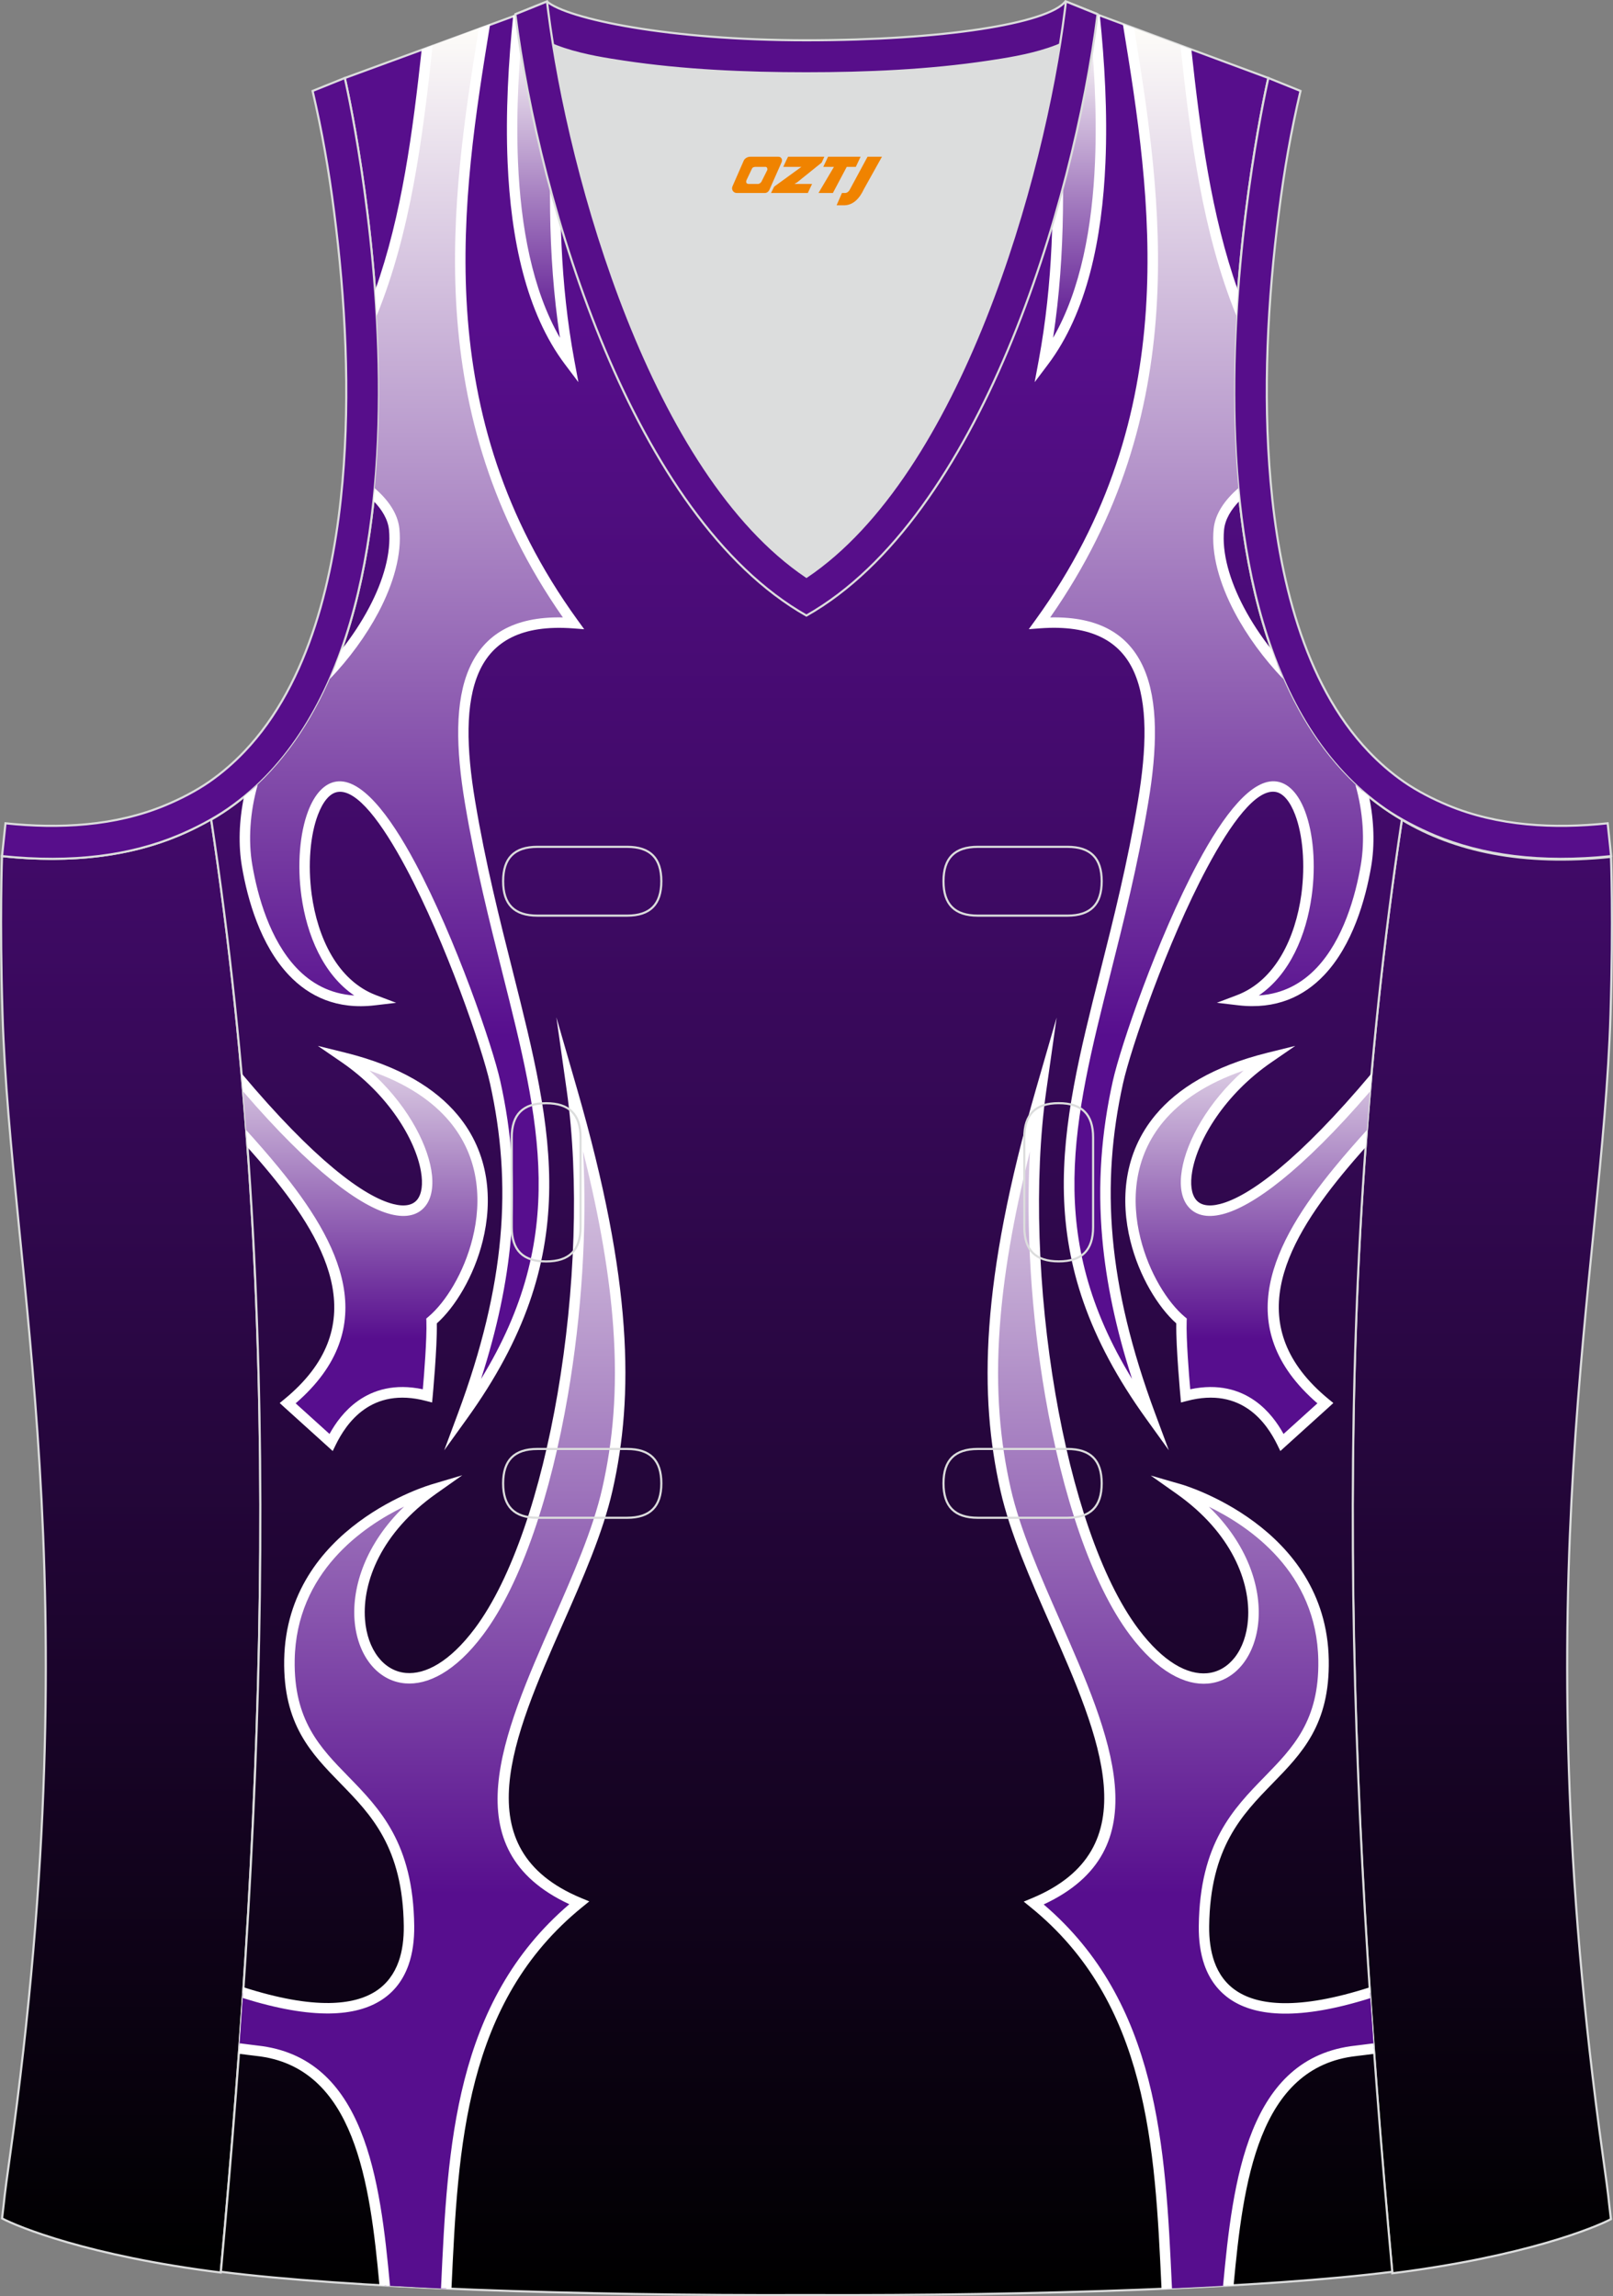
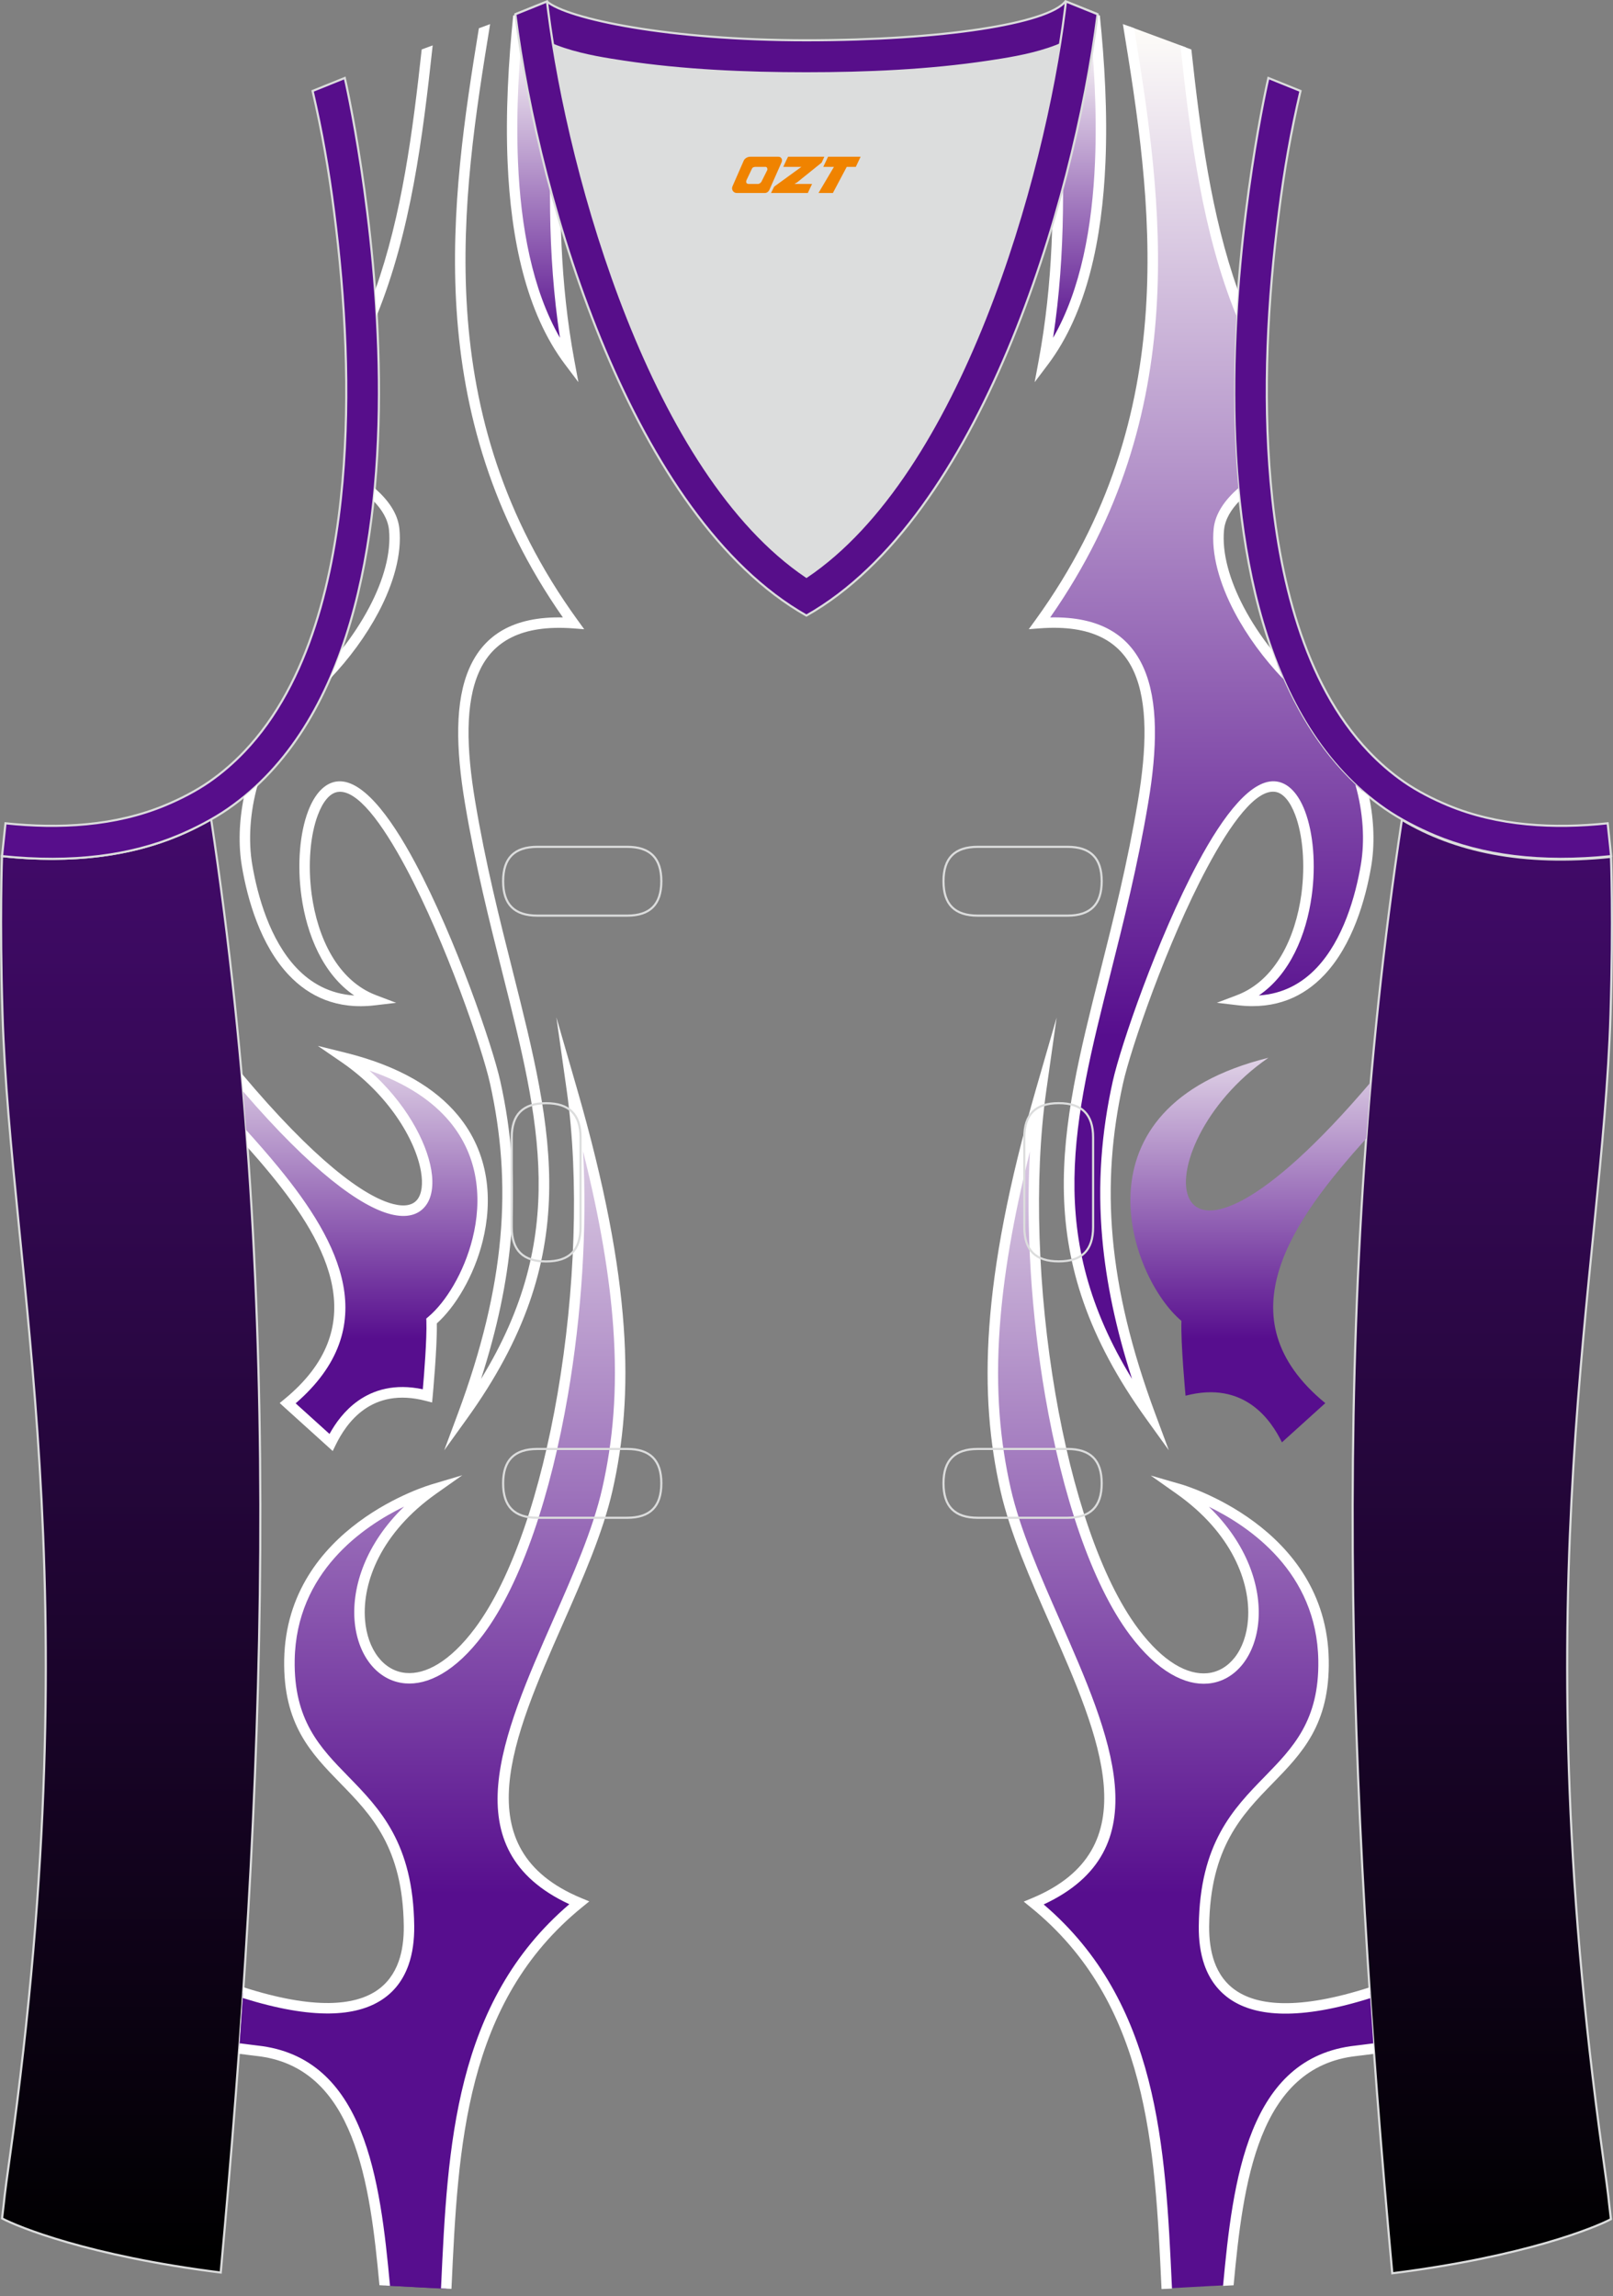
<svg xmlns="http://www.w3.org/2000/svg" version="1.1" id="图层_1" x="0px" y="0px" width="302.41px" height="430.42px" viewBox="0 0 302.41 430.42" enable-background="new 0 0 302.41 430.42" xml:space="preserve">
  <rect x="0" y="0" width="302.41" height="430.42" fill="#808080" stroke="none" />
  <g id="XMLID_20_">
    <g>
      <linearGradient id="SVGID_1_" gradientUnits="userSpaceOnUse" x1="-718.583" y1="-639.519" x2="-718.583" y2="-285.448" gradientTransform="matrix(1 0 0 1 996.485 708.519)">
        <stop offset="0" style="stop-color:#570E8C" />
        <stop offset="1" style="stop-color:#000000" />
      </linearGradient>
      <path fill="url(#SVGID_1_)" stroke="#DCDDDD" stroke-width="0.4" stroke-miterlimit="22.926" d="M262.83,153.67    c9.87,5.89,22.68,8.69,39.2,6.95c0,0,0.46,11.69-0.09,29.57c-1.51,49.08-16.57,105.44-1.41,214.04c1.31,9.36,0.84,6.4,1.49,11.76    c-3,1.58-16.16,7.01-40.99,10.14C252.8,336.24,248.89,245.69,262.83,153.67z" />
      <linearGradient id="SVGID_2_" gradientUnits="userSpaceOnUse" x1="1637.087" y1="-639.659" x2="1637.087" y2="-285.587" gradientTransform="matrix(-1 0 0 1 1661.594 708.519)">
        <stop offset="0" style="stop-color:#570E8C" />
        <stop offset="1" style="stop-color:#000000" />
      </linearGradient>
      <path fill="url(#SVGID_2_)" stroke="#DCDDDD" stroke-width="0.4" stroke-miterlimit="22.926" d="M39.58,153.53    c-9.87,5.89-22.68,8.69-39.2,6.95c0,0-0.46,11.69,0.09,29.57c1.51,49.08,16.57,105.44,1.41,214.04c-1.31,9.36-0.84,6.4-1.49,11.76    c3,1.58,16.16,7.02,40.99,10.14C49.61,336.09,53.52,245.55,39.58,153.53z" />
    </g>
    <linearGradient id="XMLID_95_" gradientUnits="userSpaceOnUse" x1="-845.274" y1="-647.626" x2="-845.274" y2="-278.799" gradientTransform="matrix(1 0 0 1 996.485 708.519)">
      <stop offset="0" style="stop-color:#570E8C" />
      <stop offset="1" style="stop-color:#000000" />
    </linearGradient>
-     <path id="XMLID_23_" fill="url(#XMLID_95_)" stroke="#DCDDDD" stroke-width="0.4" stroke-miterlimit="22.926" d="M101.8,1.01   L64.64,14.63c0,0,25.43,109.52-25.04,139.01c13.91,91.93,10.01,182.4,1.81,272.21c23.36,2.98,66.59,4.52,109.81,4.36   c43.22,0.17,86.44-1.37,109.81-4.36c-8.2-89.81-12.11-180.28,1.8-272.21c-50.47-29.5-25.04-139.02-25.04-139.02l-37-13.73   l-11.74,8.47l-40.26,2.38l-33.12-3.11L101.8,1.01z" />
    <path fill="#570E8B" stroke="#DCDDDD" stroke-width="0.4" stroke-miterlimit="22.926" d="M62.63,39.63   c2.13,16.63,3.04,33.98,1.58,50.69c-1.52,17.33-6.03,37.57-18.4,50.56c-2,2.1-4.2,4.01-6.59,5.67c-2.48,1.72-5.41,3.22-8.19,4.38   c-9.42,3.94-19.95,4.46-30,3.4l-0.65,6.15c13.27,1.4,24.15-0.14,33.03-3.85c3.09-1.29,6.59-3.1,9.34-5.01   c46.24-32.14,21.89-137,21.89-137l-6.03,2.43C60.39,24.7,61.64,31.86,62.63,39.63z" />
    <path fill="#570E8B" stroke="#DCDDDD" stroke-width="0.4" stroke-miterlimit="22.926" d="M239.79,39.63   c-2.13,16.63-3.04,33.98-1.57,50.69c1.52,17.33,6.03,37.57,18.4,50.56c2,2.1,4.2,4.01,6.59,5.67c2.48,1.72,5.41,3.22,8.2,4.38   c9.42,3.94,19.95,4.46,30,3.4l0.65,6.15c-13.27,1.4-24.15-0.14-33.03-3.85c-3.09-1.29-6.59-3.1-9.34-5.01   c-46.24-32.14-21.89-137-21.89-137l6.02,2.43C242.03,24.7,240.78,31.86,239.79,39.63z" />
    <g>
      <linearGradient id="SVGID_3_" gradientUnits="userSpaceOnUse" x1="999.99" y1="-442.475" x2="999.872" y2="-521.983" gradientTransform="matrix(-1 0 0 1 1067.873 708.519)">
        <stop offset="0.19" style="stop-color:#570E8E" />
        <stop offset="1" style="stop-color:#FFFFFA" />
      </linearGradient>
      <path fill="url(#SVGID_3_)" d="M64.61,198.28c37.48,9.3,25.97,41.25,16.31,49.32c0.14,4.24-0.77,14.03-0.77,14.03    c-11.06-2.91-16.08,4.66-18.07,8.74l-8.13-7.35c19.54-16.02,5.97-34.4-7.67-49.6c-0.26-3.52-0.55-7.04-0.85-10.56    C86.26,250.91,88.78,214.88,64.61,198.28z" />
      <linearGradient id="SVGID_4_" gradientUnits="userSpaceOnUse" x1="987.487" y1="-266.791" x2="986.82" y2="-714.791" gradientTransform="matrix(-1 0 0 1 1067.873 708.519)">
        <stop offset="0.19" style="stop-color:#570E8E" />
        <stop offset="1" style="stop-color:#FFFFFA" />
      </linearGradient>
      <path fill="url(#SVGID_4_)" d="M81.24,279.18c0,0-26.55,7.6-26.96,31.99c-0.41,24.36,22.07,20.7,22.41,49.86    c0.14,12.02-7.34,20.05-31.1,12.51c-0.23,3.49-0.48,6.98-0.73,10.47c1.37,0.17,3.05,0.38,3.3,0.41    c19.4,2.09,22.17,24.58,23.98,44.01c3.71,0.21,7.56,0.4,11.53,0.57c1.23-26.55,2.41-54.07,24.92-72.31    c-32.01-13.32-0.96-49.85,5.3-77.52c3.99-17.59,3.76-38.79-6.65-74.83c4.63,32.73-2.81,82-17.43,101.51    C71.56,330.21,54.53,298.05,81.24,279.18z" />
      <linearGradient id="SVGID_5_" gradientUnits="userSpaceOnUse" x1="987.442" y1="-296.784" x2="987.09" y2="-533.14" gradientTransform="matrix(-1 0 0 1 1067.873 708.519)">
        <stop offset="0.24" style="stop-color:#570E8E" />
        <stop offset="1" style="stop-color:#FFFFFA" />
      </linearGradient>
      <path fill="url(#SVGID_5_)" d="M81.24,279.18c0,0-26.55,7.6-26.96,31.99c-0.41,24.36,22.07,20.7,22.41,49.86    c0.14,12.02-7.34,20.05-31.1,12.51l-0.01,0.16l-0.01,0.16l-0.01,0.16l-0.01,0.16l-0.13,1.96l-0.01,0.16l-0.01,0.16l-0.01,0.16    l-0.01,0.16l-0.01,0.16l-0.01,0.16l-0.01,0.16l-0.03,0.49l-0.01,0.16l-0.01,0.16l-0.01,0.16l-0.01,0.16l-0.01,0.16l-0.01,0.16    l-0.09,1.31l-0.01,0.16l-0.01,0.16l-0.01,0.16l-0.16,2.29l-0.01,0.16l-0.01,0.16l-0.01,0.16l-0.03,0.49L44.86,384    c1.37,0.17,3.05,0.38,3.3,0.41c19.4,2.09,22.17,24.58,23.98,44.01l0.17,0.01l0.17,0.01l0.35,0.02l0.18,0.01l0.17,0.01l0.18,0.01    l0.01,0l0.16,0.01l0.17,0.01l0.18,0.01l0.18,0.01l0.18,0.01l0.35,0.02l0.18,0.01l0.18,0.01l0.09,0l0.09,0l0.18,0.01l0.18,0.01    l0.18,0.01l0.18,0.01l0.18,0.01l0.18,0.01l0.18,0.01l0.18,0.01l0.36,0.02l0.18,0.01l0.18,0.01l0.18,0.01l0.18,0.01l0.18,0.01    l0.18,0.01l0.18,0.01l0.36,0.02l0.18,0.01l0.18,0.01l0.18,0.01l0.18,0.01l0.18,0.01l0.18,0.01l0.18,0.01l0.18,0.01l0.11,0.01    l0.07,0l0.18,0.01l0.18,0.01l0.18,0.01l0.36,0.02l0.19,0.01l0.18,0.01l0.18,0.01l0.19,0.01l0,0l0.18,0.01l0.19,0.01l0.18,0.01    l0.74,0.03l0.19,0.01l0.19,0.01l0.07,0l0.11,0c1.23-26.55,2.41-54.07,24.92-72.31c-32.01-13.33-0.96-49.85,5.3-77.52    c3.99-17.59,3.76-38.79-6.65-74.83c4.63,32.73-2.81,82-17.43,101.51C71.56,330.21,54.53,298.05,81.24,279.18z" />
      <linearGradient id="SVGID_6_" gradientUnits="userSpaceOnUse" x1="991.321" y1="-469.463" x2="990.97" y2="-705.395" gradientTransform="matrix(-1 0 0 1 1067.873 708.519)">
        <stop offset="0.19" style="stop-color:#570E8E" />
        <stop offset="1" style="stop-color:#FFFFFA" />
      </linearGradient>
-       <path fill="url(#SVGID_6_)" d="M107.51,116.81c-20.36-1.51-22.72,13.62-19.39,33.52c8.04,48.02,27.42,75.11-1.39,115.08    c9.11-24.48,10.33-43.47,6.1-62.54c-2.34-10.57-19-56.87-29.61-55.41c-8.53,1.17-9.78,33.65,6.97,40    c-16.52,1.96-22.11-14.92-23.86-25.19c-0.72-4.22-0.52-9.12,0.66-14c7.12-6.24,12.29-14.42,15.96-23.67    c6.93-7.94,11.73-17.75,10.96-25.41c-0.24-2.42-1.71-4.61-3.76-6.53c1.21-12.21,1.07-24.6,0.34-35.81    c5.71-14.95,7.84-31.69,9.61-47.97L90.84,4.9C85.51,37.54,79.37,78,107.51,116.81z" />
      <path fill="#FFFFFF" d="M105.53,115.74C78.67,77.32,84.52,37.56,89.78,5.3l2.11-0.78c-5.32,32.56-11.65,73.02,16.4,111.72    l1.24,1.71l-2.1-0.16c-9.69-0.72-15.07,2.46-17.61,8.15c-2.63,5.87-2.38,14.45-0.74,24.23c1.95,11.68,4.59,22.14,7.04,31.85    c7.64,30.34,13.44,53.38-8.6,83.96l-4.24,5.89l2.53-6.8c4.52-12.15,7.08-22.94,7.99-33.04c0.91-10.09,0.16-19.51-1.93-28.94    c-1.43-6.46-8.26-26.37-15.75-40.4c-4.53-8.47-9.19-14.74-12.77-14.24c-1.53,0.21-2.82,1.84-3.75,4.3    c-0.71,1.87-1.19,4.19-1.4,6.75c-0.21,2.58-0.14,5.39,0.24,8.19c1.1,8.04,4.81,16.11,12.09,18.87l3.75,1.42l-3.98,0.47    c-7.14,0.85-12.35-1.66-16.14-5.66c-5.32-5.61-7.75-14.16-8.8-20.34c-0.68-3.98-0.56-8.52,0.39-13.1    c0.88-0.72,1.74-1.47,2.57-2.25c-1.48,5.21-1.79,10.51-1.02,15.02c1.01,5.91,3.31,14.06,8.29,19.32    c2.71,2.86,6.24,4.87,10.83,5.17c-5.82-3.95-8.9-11.32-9.91-18.66c-0.41-2.96-0.48-5.9-0.26-8.61c0.22-2.73,0.74-5.24,1.52-7.29    c1.19-3.13,3.01-5.23,5.33-5.55c4.58-0.63,9.87,6.11,14.76,15.27c7.58,14.18,14.49,34.35,15.94,40.9    c2.14,9.63,2.89,19.24,1.97,29.54c-0.74,8.21-2.54,16.85-5.58,26.28c16.43-26.79,11.01-48.3,4.04-75.98    c-2.45-9.74-5.1-20.23-7.07-32c-1.69-10.13-1.93-19.07,0.88-25.35C90.74,119.1,96.14,115.53,105.53,115.74L105.53,115.74z     M61.83,127.29c3.63-3.79,6.8-8.12,9.12-12.5c2.85-5.4,4.41-10.91,3.93-15.67c-0.29-2.88-2.13-5.43-4.63-7.61    c-0.07,0.79-0.15,1.59-0.23,2.38c1.6,1.64,2.71,3.46,2.91,5.43c0.43,4.36-1.04,9.49-3.72,14.56c-1.43,2.71-3.21,5.41-5.22,7.95    C63.33,123.68,62.61,125.51,61.83,127.29L61.83,127.29z M81.12,8.51l-2.06,0.76c-1.67,15.32-3.69,31.03-8.75,45.21    c0.11,1.55,0.22,3.11,0.31,4.71C77.02,43.49,79.26,25.73,81.12,8.51z" />
      <path fill="#FFFFFF" d="M69.25,200.67c7.01,2.41,11.85,5.75,15.03,9.55c2.78,3.33,4.31,7.02,4.91,10.76    c0.61,3.77,0.3,7.6-0.59,11.15c-1.61,6.46-5.07,12.01-8.31,14.72l-0.37,0.31l0.02,0.48c0.11,3.32-0.43,10.1-0.67,12.78    c-5.29-1.11-9.23,0.12-12.13,2.16c-2.55,1.8-4.26,4.22-5.36,6.22l-6.35-5.74c16.51-14.29,8.32-30.17-3.17-44.18    c-1.99-2.43-4.06-4.78-6.11-7.05c0.08,1.07,0.16,2.14,0.24,3.2c1.48,1.67,2.95,3.37,4.36,5.09c11.05,13.48,18.93,28.74,2.57,42.16    l-0.88,0.72l0.84,0.77l8.13,7.35l0.97,0.88l0.57-1.17c0.95-1.94,2.61-4.71,5.32-6.62c2.68-1.89,6.43-2.97,11.62-1.6l1.12,0.29    l0.11-1.15c0-0.03,0.86-9.17,0.78-13.68c3.4-3.03,6.95-8.8,8.6-15.44c0.94-3.79,1.27-7.88,0.62-11.93    c-0.66-4.07-2.31-8.1-5.34-11.72c-4.12-4.93-10.78-9.1-20.94-11.63l-5.25-1.3l4.47,3.07c8.71,5.98,13.86,14.51,14.87,20.52    c0.39,2.29,0.16,4.15-0.71,5.24c-0.81,1.01-2.29,1.38-4.49,0.82c-5.53-1.4-14.85-8.31-28.44-24.49c0.1,1.13,0.2,2.25,0.29,3.38    c12.94,15.03,22.06,21.6,27.67,23.02c3.04,0.77,5.19,0.12,6.49-1.51c1.24-1.54,1.59-3.94,1.12-6.78    C79.95,213.88,75.96,206.6,69.25,200.67z" />
      <path fill="#FFFFFF" d="M80.96,278.24l5.71-1.7l-4.87,3.44c-10.3,7.28-13.89,16.54-13.37,23.57c0.21,2.84,1.09,5.29,2.47,7.07    c1.32,1.71,3.12,2.8,5.21,2.98c3.61,0.31,8.17-2.02,12.91-8.34c7.03-9.39,12.4-25.86,15.52-44.05    c3.28-19.12,4.07-40.09,1.72-56.74l-1.95-13.78l3.86,13.37c5.23,18.1,7.9,32.47,8.76,44.54c0.87,12.11-0.08,21.9-2.09,30.79    c-1.8,7.94-5.58,16.52-9.35,25.09c-9.3,21.12-18.55,42.14,3.47,51.31l1.52,0.63l-1.28,1.04c-22.06,17.87-23.32,44.98-24.54,71.2    l-0.02,0.39l-1.96-0.09l0.02-0.39c1.21-26.16,2.48-53.21,24.04-71.62c-21.99-10.22-12.55-31.69-3.05-53.26    c3.74-8.49,7.48-16.99,9.23-24.73c1.97-8.7,2.9-18.31,2.05-30.22c-0.67-9.35-2.44-20.11-5.66-32.95    c0.8,14.42-0.25,30.67-2.84,45.75c-3.17,18.46-8.66,35.24-15.89,44.89c-5.2,6.95-10.4,9.49-14.64,9.12    c-2.66-0.23-4.93-1.6-6.59-3.74c-1.61-2.08-2.64-4.91-2.88-8.13c-0.47-6.33,2.1-14.3,9.29-21.26    c-7.64,3.7-20.23,12.28-20.51,28.76c-0.19,11.31,4.77,16.41,10.01,21.78c5.94,6.09,12.22,12.53,12.4,28.05    c0.03,2.66-0.3,5.15-1.07,7.33c-0.96,2.71-2.59,4.97-5.06,6.56c-2.42,1.57-5.63,2.48-9.77,2.53c-4.32,0.05-9.67-0.84-16.25-2.9    l0.13-2.02c6.58,2.11,11.88,3.01,16.09,2.96c3.75-0.05,6.61-0.85,8.73-2.22c2.08-1.35,3.46-3.27,4.28-5.57    c0.7-1.97,0.99-4.23,0.96-6.66c-0.17-14.74-6.17-20.89-11.85-26.71c-5.53-5.67-10.77-11.05-10.57-23.18    C53.72,286.03,80.89,278.26,80.96,278.24L80.96,278.24z M46.49,385.2c0.72,0.09,1.3,0.16,1.56,0.19    c18.56,2,21.32,23.95,23.09,42.98c0.65,0.04,1.31,0.07,1.98,0.11c-1.84-19.82-4.64-42.86-24.86-45.04l-1.53-0.19l-1.8-0.23    l-0.14,1.96L46.49,385.2z" />
    </g>
    <linearGradient id="SVGID_7_" gradientUnits="userSpaceOnUse" x1="-389.673" y1="-442.475" x2="-389.791" y2="-521.983" gradientTransform="matrix(1 0 0 1 624.212 708.519)">
      <stop offset="0.19" style="stop-color:#570E8E" />
      <stop offset="1" style="stop-color:#FFFFFA" />
    </linearGradient>
-     <path fill="url(#SVGID_7_)" d="M237.81,198.28c-37.48,9.3-25.97,41.25-16.31,49.32c-0.15,4.24,0.77,14.03,0.77,14.03   c11.06-2.91,16.08,4.66,18.07,8.74l8.13-7.35c-19.54-16.02-5.97-34.4,7.67-49.6c0.26-3.52,0.55-7.04,0.85-10.56   C216.16,250.91,213.64,214.88,237.81,198.28z" />
+     <path fill="url(#SVGID_7_)" d="M237.81,198.28c-37.48,9.3-25.97,41.25-16.31,49.32c-0.15,4.24,0.77,14.03,0.77,14.03   c11.06-2.91,16.08,4.66,18.07,8.74l8.13-7.35c-19.54-16.02-5.97-34.4,7.67-49.6c0.26-3.52,0.55-7.04,0.85-10.56   C216.16,250.91,213.64,214.88,237.81,198.28" />
    <linearGradient id="SVGID_8_" gradientUnits="userSpaceOnUse" x1="-402.178" y1="-266.791" x2="-402.845" y2="-714.791" gradientTransform="matrix(1 0 0 1 624.212 708.519)">
      <stop offset="0.19" style="stop-color:#570E8E" />
      <stop offset="1" style="stop-color:#FFFFFA" />
    </linearGradient>
-     <path fill="url(#SVGID_8_)" d="M221.18,279.18c0,0,26.55,7.6,26.96,31.99c0.41,24.36-22.07,20.7-22.41,49.86   c-0.14,12.02,7.34,20.05,31.1,12.51c0.23,3.49,0.48,6.98,0.73,10.47c-1.37,0.17-3.05,0.38-3.3,0.41   c-19.4,2.09-22.17,24.58-23.98,44.01c-3.71,0.21-7.56,0.4-11.53,0.57c-1.23-26.55-2.41-54.07-24.92-72.31   c32.01-13.32,0.96-49.85-5.3-77.52c-3.99-17.59-3.76-38.79,6.65-74.83c-4.63,32.73,2.81,82,17.43,101.51   C230.86,330.21,247.89,298.05,221.18,279.18z" />
    <linearGradient id="SVGID_9_" gradientUnits="userSpaceOnUse" x1="-402.222" y1="-296.784" x2="-402.574" y2="-533.141" gradientTransform="matrix(1 0 0 1 624.212 708.519)">
      <stop offset="0.24" style="stop-color:#570E8E" />
      <stop offset="1" style="stop-color:#FFFFFA" />
    </linearGradient>
    <path fill="url(#SVGID_9_)" d="M221.18,279.18c0,0,26.55,7.6,26.96,31.99c0.41,24.36-22.07,20.7-22.41,49.86   c-0.14,12.02,7.34,20.05,31.1,12.51l0.01,0.16l0.01,0.16l0.01,0.16l0.01,0.16l0.13,1.96l0.01,0.16l0.01,0.16l0.01,0.16l0.01,0.16   l0.01,0.16l0.01,0.16l0.01,0.16l0.04,0.49l0.01,0.16l0.01,0.16l0.01,0.16l0.01,0.16l0.01,0.16l0.01,0.16l0.09,1.31l0.01,0.16   l0.01,0.16l0.01,0.16l0.16,2.29l0.01,0.16l0.01,0.16l0.01,0.16l0.04,0.49l0.01,0.16c-1.37,0.17-3.05,0.38-3.3,0.41   c-19.4,2.09-22.17,24.58-23.98,44.01l-0.17,0.01l-0.17,0.01l-0.35,0.02l-0.18,0.01l-0.17,0.01l-0.18,0.01l-0.02,0l-0.16,0.01   l-0.17,0.01l-0.18,0.01l-0.18,0.01l-0.18,0.01l-0.35,0.02l-0.18,0.01l-0.18,0.01l-0.09,0l-0.09,0l-0.18,0.01l-0.18,0.01l-0.18,0.01   l-0.18,0.01l-0.18,0.01l-0.18,0.01l-0.18,0.01l-0.18,0.01l-0.36,0.02l-0.18,0.01l-0.18,0.01l-0.18,0.01l-0.18,0.01l-0.18,0.01   l-0.18,0.01l-0.18,0.01l-0.36,0.02l-0.18,0.01l-0.18,0.01l-0.18,0.01l-0.18,0.01l-0.18,0.01l-0.18,0.01l-0.18,0.01l-0.18,0.01   l-0.12,0.01l-0.07,0l-0.18,0.01l-0.18,0.01l-0.18,0.01l-0.37,0.02l-0.19,0.01l-0.18,0.01l-0.18,0.01l-0.19,0.01l0,0l-0.18,0.01   l-0.19,0.01l-0.18,0.01l-0.74,0.03l-0.19,0.01l-0.19,0.01l-0.07,0l-0.11,0c-1.23-26.55-2.41-54.07-24.92-72.31   c32.01-13.33,0.96-49.85-5.3-77.52c-3.99-17.59-3.76-38.79,6.65-74.83c-4.63,32.73,2.81,82,17.43,101.51   C230.86,330.21,247.89,298.05,221.18,279.18z" />
    <linearGradient id="SVGID_10_" gradientUnits="userSpaceOnUse" x1="-398.343" y1="-469.463" x2="-398.694" y2="-705.395" gradientTransform="matrix(1 0 0 1 624.212 708.519)">
      <stop offset="0.19" style="stop-color:#570E8E" />
      <stop offset="1" style="stop-color:#FFFFFA" />
    </linearGradient>
    <path fill="url(#SVGID_10_)" d="M194.92,116.81c20.36-1.51,22.72,13.62,19.39,33.52c-8.04,48.02-27.42,75.11,1.39,115.08   c-9.11-24.48-10.33-43.47-6.1-62.54c2.34-10.57,19-56.87,29.61-55.41c8.53,1.17,9.78,33.65-6.96,40   c16.52,1.96,22.11-14.92,23.86-25.19c0.72-4.22,0.52-9.12-0.66-14c-7.12-6.24-12.29-14.42-15.96-23.67   c-6.93-7.94-11.73-17.75-10.96-25.41c0.24-2.42,1.71-4.61,3.76-6.53c-1.21-12.21-1.07-24.6-0.34-35.81   c-5.71-14.95-7.84-31.69-9.62-47.97L211.58,4.9C216.91,37.54,223.05,78,194.92,116.81z" />
    <path fill="#FFFFFF" d="M196.89,115.74c9.4-0.21,14.8,3.36,17.5,9.41c2.81,6.28,2.58,15.23,0.88,25.35   c-1.97,11.77-4.62,22.27-7.07,32c-6.97,27.68-12.39,49.19,4.04,75.98c-3.04-9.42-4.84-18.07-5.58-26.28   c-0.92-10.29-0.17-19.91,1.97-29.54c1.45-6.55,8.36-26.72,15.94-40.9c4.9-9.16,10.18-15.9,14.76-15.27   c2.32,0.32,4.14,2.42,5.33,5.55c0.77,2.04,1.3,4.55,1.52,7.29c0.22,2.71,0.15,5.66-0.26,8.61c-1.01,7.34-4.09,14.71-9.91,18.66   c4.59-0.3,8.12-2.31,10.83-5.17c4.98-5.26,7.28-13.4,8.29-19.32c0.77-4.51,0.46-9.81-1.02-15.02c0.83,0.78,1.69,1.52,2.57,2.25   c0.95,4.58,1.07,9.13,0.39,13.1c-1.06,6.18-3.49,14.73-8.81,20.34c-3.79,4-9,6.5-16.14,5.66l-3.98-0.47l3.75-1.42   c7.27-2.76,10.98-10.83,12.09-18.87c0.38-2.8,0.45-5.61,0.24-8.2c-0.21-2.56-0.69-4.88-1.4-6.75c-0.93-2.46-2.23-4.09-3.75-4.3   c-3.58-0.49-8.25,5.77-12.77,14.24c-7.5,14.03-14.32,33.94-15.75,40.4c-2.09,9.44-2.84,18.86-1.93,28.95   c0.91,10.1,3.47,20.88,7.99,33.04l2.53,6.8l-4.24-5.89c-22.04-30.58-16.24-53.63-8.6-83.96c2.45-9.71,5.08-20.17,7.04-31.85   c1.64-9.78,1.89-18.36-0.74-24.23c-2.54-5.69-7.92-8.87-17.62-8.15l-2.1,0.16l1.24-1.71c28.05-38.7,21.73-79.17,16.4-111.72   l2.11,0.78C217.9,37.56,223.75,77.32,196.89,115.74L196.89,115.74z M240.59,127.29c-0.78-1.78-1.5-3.61-2.16-5.47   c-2.01-2.54-3.79-5.24-5.22-7.95c-2.68-5.08-4.15-10.21-3.72-14.56c0.2-1.97,1.31-3.79,2.91-5.43c-0.08-0.79-0.16-1.58-0.23-2.38   c-2.49,2.18-4.34,4.74-4.63,7.61c-0.48,4.76,1.08,10.27,3.93,15.67C233.79,119.17,236.96,123.5,240.59,127.29L240.59,127.29z    M231.8,59.19c0.09-1.59,0.2-3.16,0.31-4.7c-5.06-14.18-7.08-29.88-8.75-45.21l-2.06-0.76C223.17,25.73,225.4,43.49,231.8,59.19z" />
-     <path fill="#FFFFFF" d="M233.17,200.67c-7.01,2.41-11.85,5.75-15.03,9.55c-2.78,3.33-4.3,7.02-4.91,10.76   c-0.61,3.77-0.3,7.6,0.59,11.15c1.6,6.46,5.07,12.01,8.31,14.72l0.37,0.31l-0.02,0.48c-0.11,3.32,0.43,10.1,0.67,12.78   c5.29-1.11,9.23,0.12,12.13,2.16c2.55,1.8,4.26,4.22,5.36,6.22l6.35-5.74c-16.51-14.29-8.32-30.17,3.17-44.18   c1.99-2.43,4.06-4.78,6.11-7.05c-0.08,1.07-0.16,2.14-0.24,3.2c-1.48,1.67-2.95,3.37-4.36,5.09   c-11.05,13.48-18.93,28.74-2.57,42.16l0.88,0.72l-0.84,0.77l-8.13,7.35l-0.97,0.88l-0.57-1.17c-0.95-1.94-2.61-4.71-5.32-6.62   c-2.68-1.89-6.43-2.97-11.62-1.6l-1.12,0.29l-0.1-1.15c0-0.03-0.85-9.17-0.78-13.68c-3.4-3.03-6.95-8.8-8.6-15.44   c-0.94-3.79-1.27-7.88-0.62-11.93c0.66-4.07,2.31-8.1,5.34-11.72c4.12-4.93,10.78-9.1,20.94-11.63l5.25-1.3l-4.46,3.07   c-8.71,5.98-13.86,14.51-14.87,20.52c-0.39,2.29-0.16,4.15,0.71,5.24c0.81,1.01,2.29,1.38,4.49,0.82   c5.53-1.4,14.85-8.31,28.44-24.49c-0.1,1.13-0.2,2.25-0.29,3.38c-12.94,15.03-22.06,21.6-27.67,23.02   c-3.04,0.77-5.19,0.12-6.49-1.51c-1.24-1.54-1.59-3.94-1.12-6.78C222.47,213.88,226.46,206.6,233.17,200.67z" />
    <path fill="#FFFFFF" d="M221.46,278.24c0.08,0.02,27.24,7.8,27.66,32.92c0.21,12.13-5.04,17.51-10.57,23.18   c-5.67,5.82-11.67,11.97-11.85,26.71c-0.03,2.43,0.27,4.69,0.96,6.66c0.82,2.31,2.2,4.23,4.28,5.57c2.12,1.37,4.98,2.17,8.73,2.22   c4.21,0.05,9.51-0.85,16.09-2.96l0.14,2.02c-6.57,2.07-11.93,2.95-16.25,2.9c-4.14-0.05-7.35-0.96-9.77-2.53   c-2.46-1.6-4.1-3.86-5.06-6.56c-0.77-2.19-1.1-4.67-1.07-7.33c0.18-15.52,6.46-21.96,12.4-28.05c5.24-5.38,10.21-10.47,10.01-21.78   c-0.28-16.48-12.87-25.06-20.51-28.76c7.19,6.96,9.76,14.93,9.29,21.26c-0.24,3.23-1.27,6.05-2.88,8.14   c-1.66,2.15-3.93,3.51-6.59,3.74c-4.24,0.37-9.44-2.18-14.64-9.12c-7.23-9.66-12.72-26.43-15.89-44.89   c-2.59-15.09-3.64-31.33-2.84-45.75c-3.22,12.84-4.99,23.6-5.66,32.95c-0.85,11.9,0.08,21.51,2.05,30.22   c1.75,7.73,5.5,16.24,9.23,24.73c9.5,21.58,18.94,43.04-3.05,53.26c21.56,18.41,22.83,45.46,24.04,71.62l0.02,0.39l-1.96,0.09   l-0.02-0.39c-1.22-26.21-2.48-53.33-24.54-71.2l-1.28-1.04l1.52-0.63c22.02-9.17,12.77-30.18,3.47-51.3   c-3.77-8.57-7.55-17.15-9.35-25.09c-2.01-8.89-2.96-18.68-2.09-30.79c0.87-12.06,3.54-26.44,8.76-44.54l3.86-13.37l-1.95,13.78   c-2.35,16.65-1.56,37.63,1.72,56.74c3.12,18.19,8.49,34.65,15.52,44.05c4.73,6.32,9.29,8.66,12.91,8.34   c2.09-0.18,3.88-1.27,5.21-2.98c1.38-1.78,2.26-4.24,2.47-7.07c0.52-7.03-3.07-16.29-13.37-23.57l-4.87-3.44L221.46,278.24   L221.46,278.24z M257.63,384.99l-0.14-1.96l-1.8,0.23l-1.53,0.19c-20.23,2.18-23.02,25.22-24.86,45.04   c0.66-0.04,1.32-0.07,1.98-0.11c1.77-19.03,4.52-40.98,23.09-42.98c0.26-0.03,0.84-0.1,1.56-0.19L257.63,384.99z" />
    <linearGradient id="SVGID_11_" gradientUnits="userSpaceOnUse" x1="-795.438" y1="-630.464" x2="-795.438" y2="-702.635" gradientTransform="matrix(1 0 0 1 996.485 708.519)">
      <stop offset="0.19" style="stop-color:#570E8E" />
      <stop offset="1" style="stop-color:#FFFFFA" />
    </linearGradient>
    <path fill="url(#SVGID_11_)" d="M205.17,2.52c2.23,21.29,2.64,49.15-9.47,65.2c2.94-15.89,3.03-31.76,2.12-47.64   c1.05-6.01,1.98-12.4,2.97-19.19L205.17,2.52z" />
    <path fill="#FFFFFF" d="M206.2,2.91c0.88,8.56,1.46,18.16,1.05,27.62c-0.61,14.19-3.44,28.07-10.77,37.79l-2.5,3.32l0.76-4.08   c2.67-14.42,2.98-28.84,2.31-43.28c0.52-2.73,1.01-5.53,1.48-8.43c1.07,15.81,1.31,31.62-1.09,47.47   c5.2-9.02,7.34-20.82,7.85-32.87c0.42-9.7-0.21-19.57-1.15-28.3L206.2,2.91z" />
    <g>
      <linearGradient id="SVGID_12_" gradientUnits="userSpaceOnUse" x1="538.227" y1="-630.465" x2="538.227" y2="-702.635" gradientTransform="matrix(-1 0 0 1 639.6 708.519)">
        <stop offset="0.19" style="stop-color:#570E8E" />
        <stop offset="1" style="stop-color:#FFFFFA" />
      </linearGradient>
      <path fill="url(#SVGID_12_)" d="M97.25,2.52c-2.23,21.29-2.64,49.15,9.47,65.2c-2.94-15.89-3.03-31.76-2.11-47.64    c-1.05-6.01-1.98-12.4-2.97-19.19L97.25,2.52z" />
      <path fill="#FFFFFF" d="M96.22,2.91c-0.88,8.56-1.46,18.16-1.05,27.62c0.61,14.19,3.44,28.07,10.77,37.79l2.5,3.32l-0.76-4.08    c-2.67-14.42-2.97-28.84-2.31-43.28c-0.52-2.73-1.01-5.53-1.48-8.43c-1.07,15.81-1.31,31.62,1.09,47.47    c-5.2-9.02-7.34-20.82-7.86-32.87c-0.42-9.7,0.21-19.57,1.14-28.3L96.22,2.91z" />
    </g>
    <path fill="#DCDDDD" d="M151.21,108.12c26.92-18.11,42.35-67.47,47.53-99.78c-4.43,1.88-9.9,2.69-13.42,3.22   c-11.14,1.68-22.91,2.18-34.17,2.18c-11.26,0-23.03-0.5-34.17-2.18c-3.48-0.52-8.88-1.32-13.28-3.16   C108.88,40.71,124.31,90.02,151.21,108.12z" />
    <path fill="#570E8A" stroke="#DCDDDD" stroke-width="0.4" stroke-miterlimit="22.926" d="M205.5,2.55l-0.13,0.28   c-2.78,6.16-14.16,7.84-20.06,8.73c-11.14,1.68-22.91,2.18-34.17,2.18c-11.26,0-23.03-0.5-34.17-2.18   c-5.9-0.89-17.28-2.56-20.06-8.73L96.81,2.6c1.13-0.45,1.65-0.66,5.74-2.31c3.85,3.24,22.89,7.26,48.59,7.26   c25.7,0,45.26-3.15,48.59-7.26l0.15,0.01C204.02,1.96,202.51,1.35,205.5,2.55z" />
    <path fill="#570E8A" stroke="#DCDDDD" stroke-width="0.4" stroke-miterlimit="22.926" d="M96.62,2.67l5.93-2.39l0.2,1.61   c4.03,31.78,19.68,86.86,48.45,106.23c28.78-19.36,44.43-74.44,48.45-106.23l0.2-1.61l5.93,2.39   c-4.53,35.76-22.05,94.31-54.59,112.72C118.67,96.98,101.15,38.44,96.62,2.67z" />
    <path fill="none" stroke="#DCDDDD" stroke-width="0.4" stroke-miterlimit="22.926" d="M183.31,158.74c-4.32,0-6.42,2.11-6.42,6.45   c0,4.34,2.1,6.45,6.42,6.45h16.82c4.32,0,6.42-2.11,6.42-6.45c0-4.34-2.1-6.45-6.42-6.45H183.31L183.31,158.74z M204.94,213.21   c0-4.32-2.11-6.42-6.45-6.42c-4.34,0-6.45,2.1-6.45,6.42v16.82c0,4.32,2.11,6.42,6.45,6.42c4.34,0,6.45-2.1,6.45-6.42V213.21   L204.94,213.21z M95.94,230.04c0,4.32,2.11,6.42,6.45,6.42s6.45-2.1,6.45-6.42v-16.82c0-4.32-2.11-6.42-6.45-6.42   s-6.45,2.1-6.45,6.42V230.04L95.94,230.04z M100.75,271.61c-4.32,0-6.42,2.11-6.42,6.45s2.1,6.45,6.42,6.45h16.82   c4.32,0,6.42-2.11,6.42-6.45s-2.1-6.45-6.42-6.45H100.75L100.75,271.61z M183.31,271.61c-4.32,0-6.42,2.11-6.42,6.45   s2.1,6.45,6.42,6.45h16.82c4.32,0,6.42-2.11,6.42-6.45s-2.1-6.45-6.42-6.45H183.31L183.31,271.61z M100.75,158.74   c-4.32,0-6.42,2.11-6.42,6.45c0,4.34,2.1,6.45,6.42,6.45h16.82c4.32,0,6.42-2.11,6.42-6.45c0-4.34-2.1-6.45-6.42-6.45H100.75z" />
  </g>
  <g>
-     <path fill="#F08300" d="M162.65,29.38l-3.4,6.3c-0.2,0.3-0.5,0.5-0.8,0.5h-0.6l-1,2.3h1.2c2,0.1,3.2-1.5,3.9-3L165.35,29.38h-2.5L162.65,29.38z" />
    <polygon fill="#F08300" points="155.45,29.38 ,161.35,29.38 ,160.45,31.28 ,158.75,31.28 ,156.15,36.18 ,153.45,36.18 ,156.35,31.28 ,154.35,31.28 ,155.25,29.38" />
    <polygon fill="#F08300" points="149.45,34.48 ,148.95,34.48 ,149.45,34.18 ,154.05,30.48 ,154.55,29.38 ,147.75,29.38 ,147.45,29.98 ,146.85,31.28 ,149.65,31.28 ,150.25,31.28 ,145.15,34.98    ,144.55,36.18 ,151.15,36.18 ,151.45,36.18 ,152.25,34.48" />
    <path fill="#F08300" d="M145.95,29.38H140.65C140.15,29.38,139.65,29.68,139.45,30.08L137.35,34.88C137.05,35.48,137.45,36.18,138.15,36.18h5.2c0.4,0,0.7-0.2,0.9-0.6L146.55,30.38C146.75,29.88,146.45,29.38,145.95,29.38z M143.85,31.88L142.75,34.08C142.55,34.38,142.25,34.48,142.15,34.48l-1.8,0C140.15,34.48,139.75,34.38,139.95,33.78l1-2.1c0.1-0.3,0.4-0.4,0.7-0.4h1.9   C143.75,31.28,143.95,31.58,143.85,31.88z" />
  </g>
</svg>